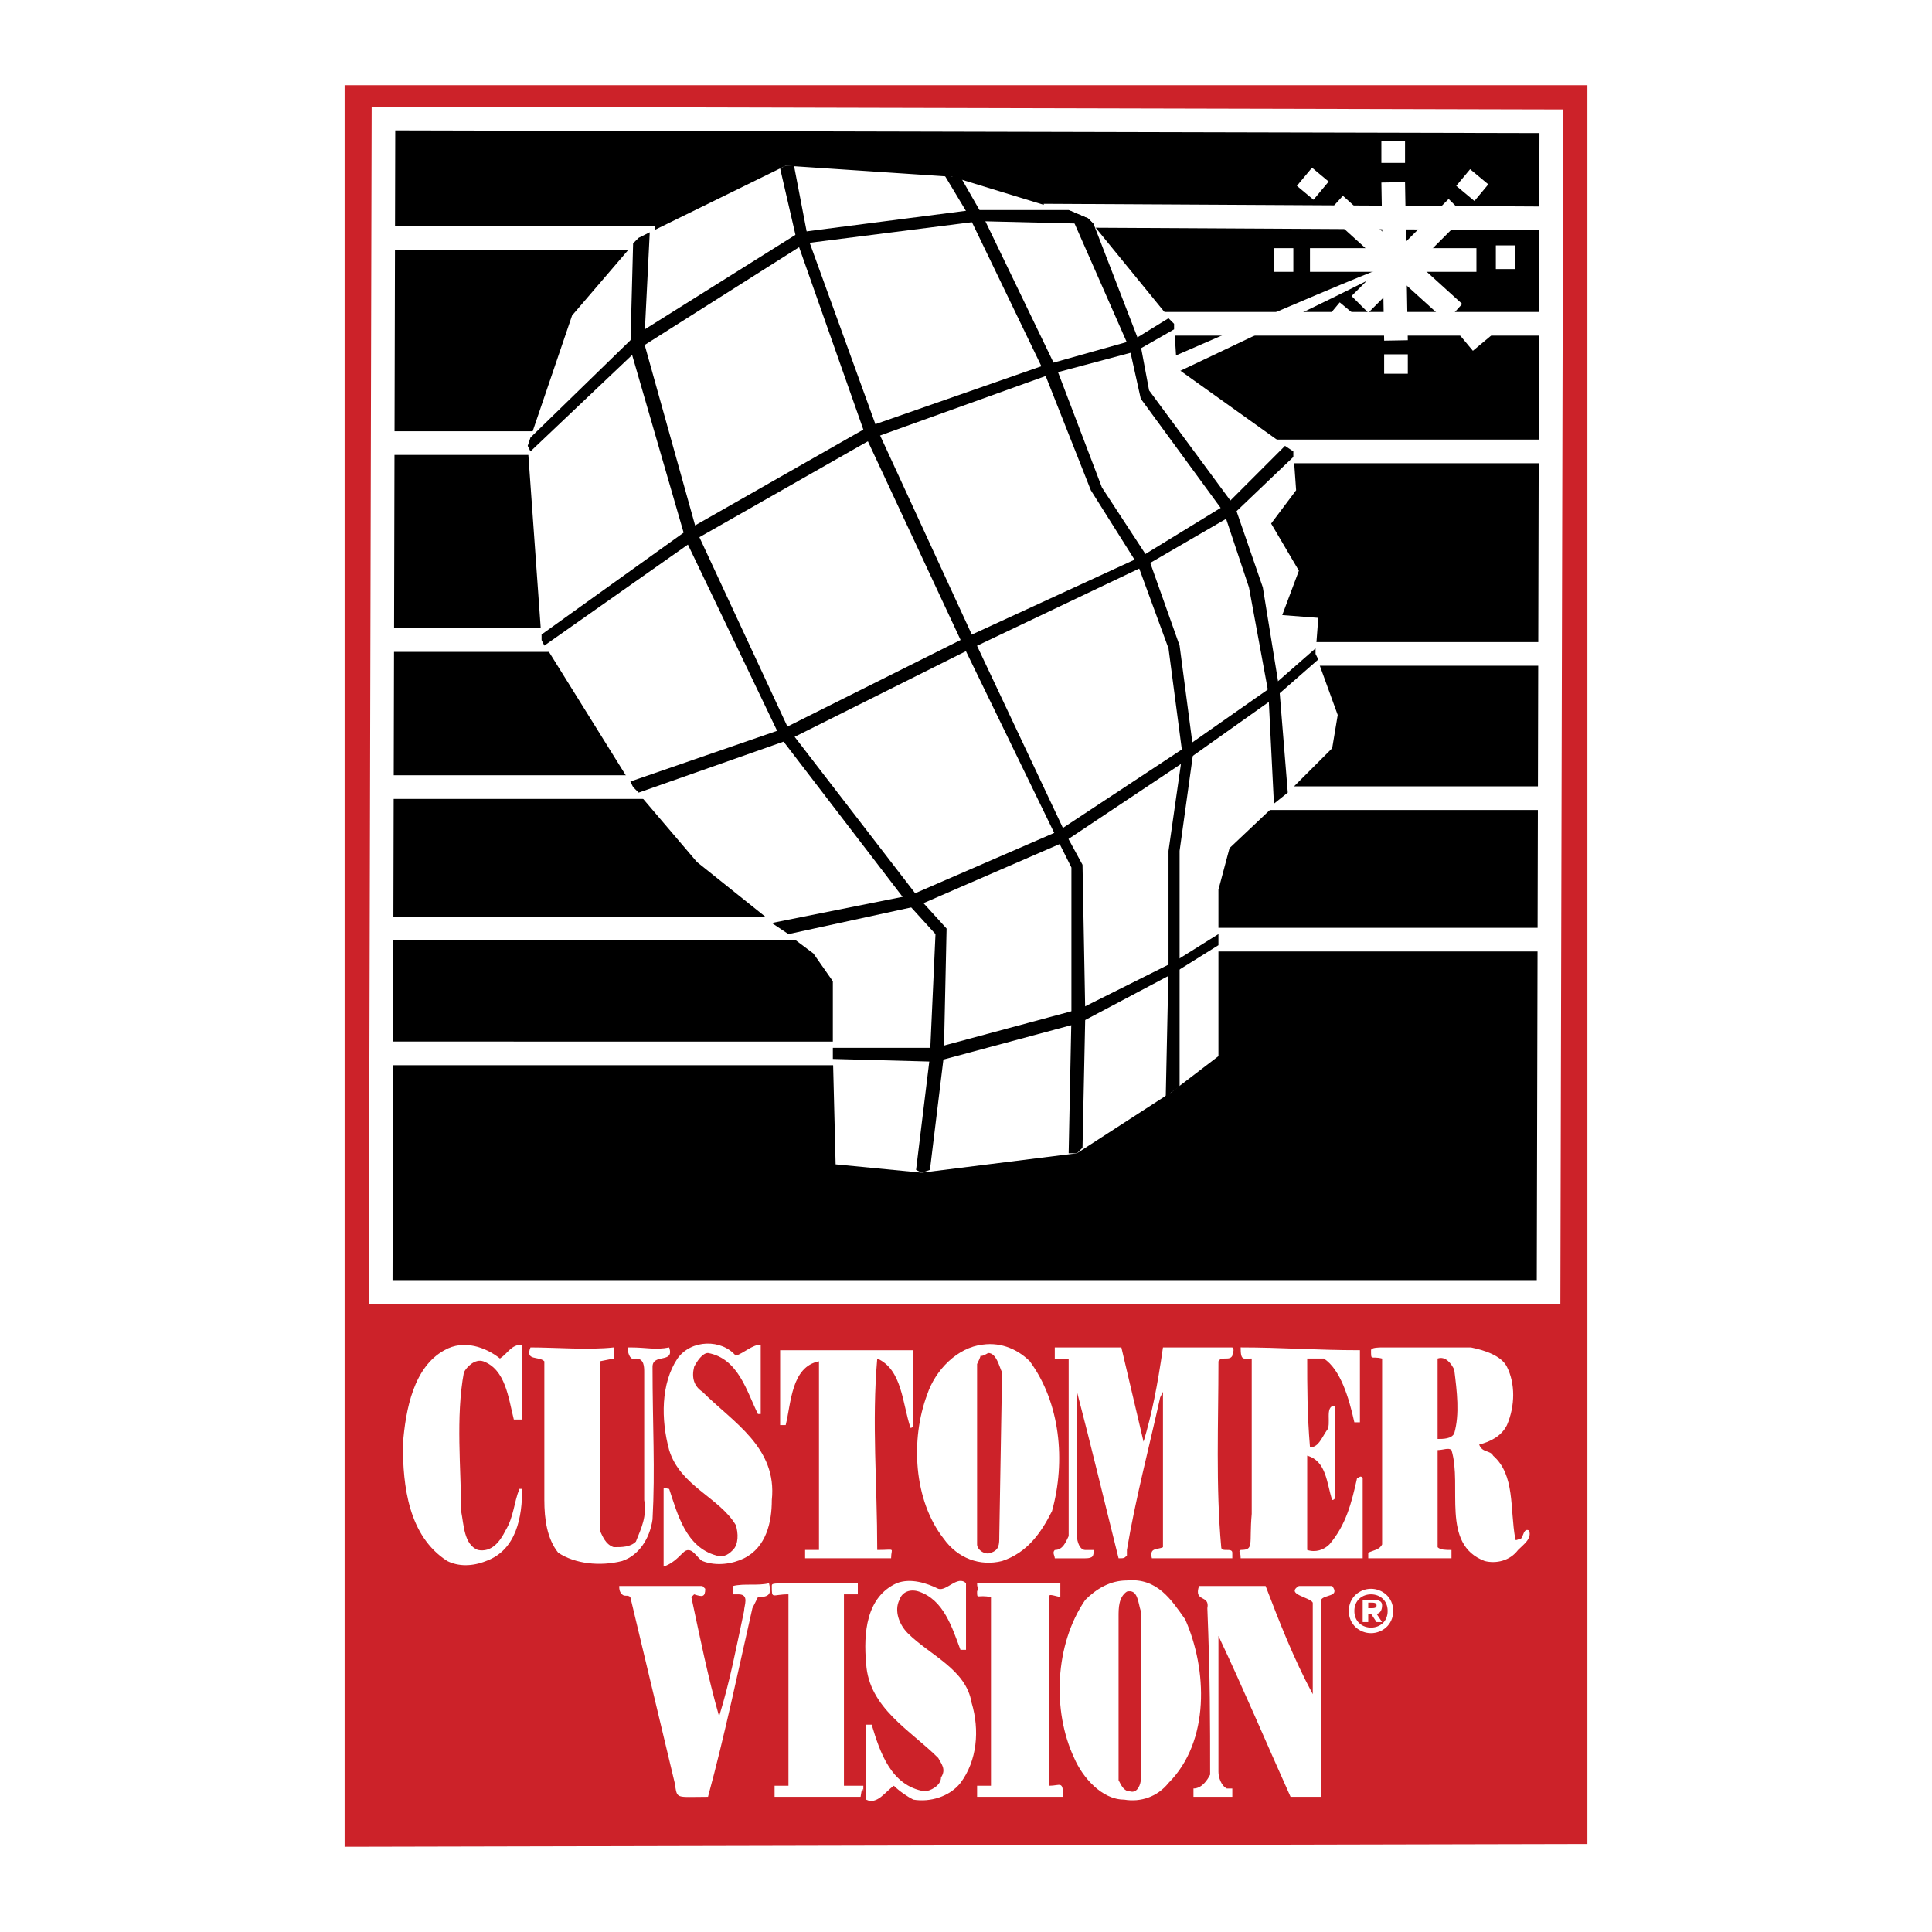
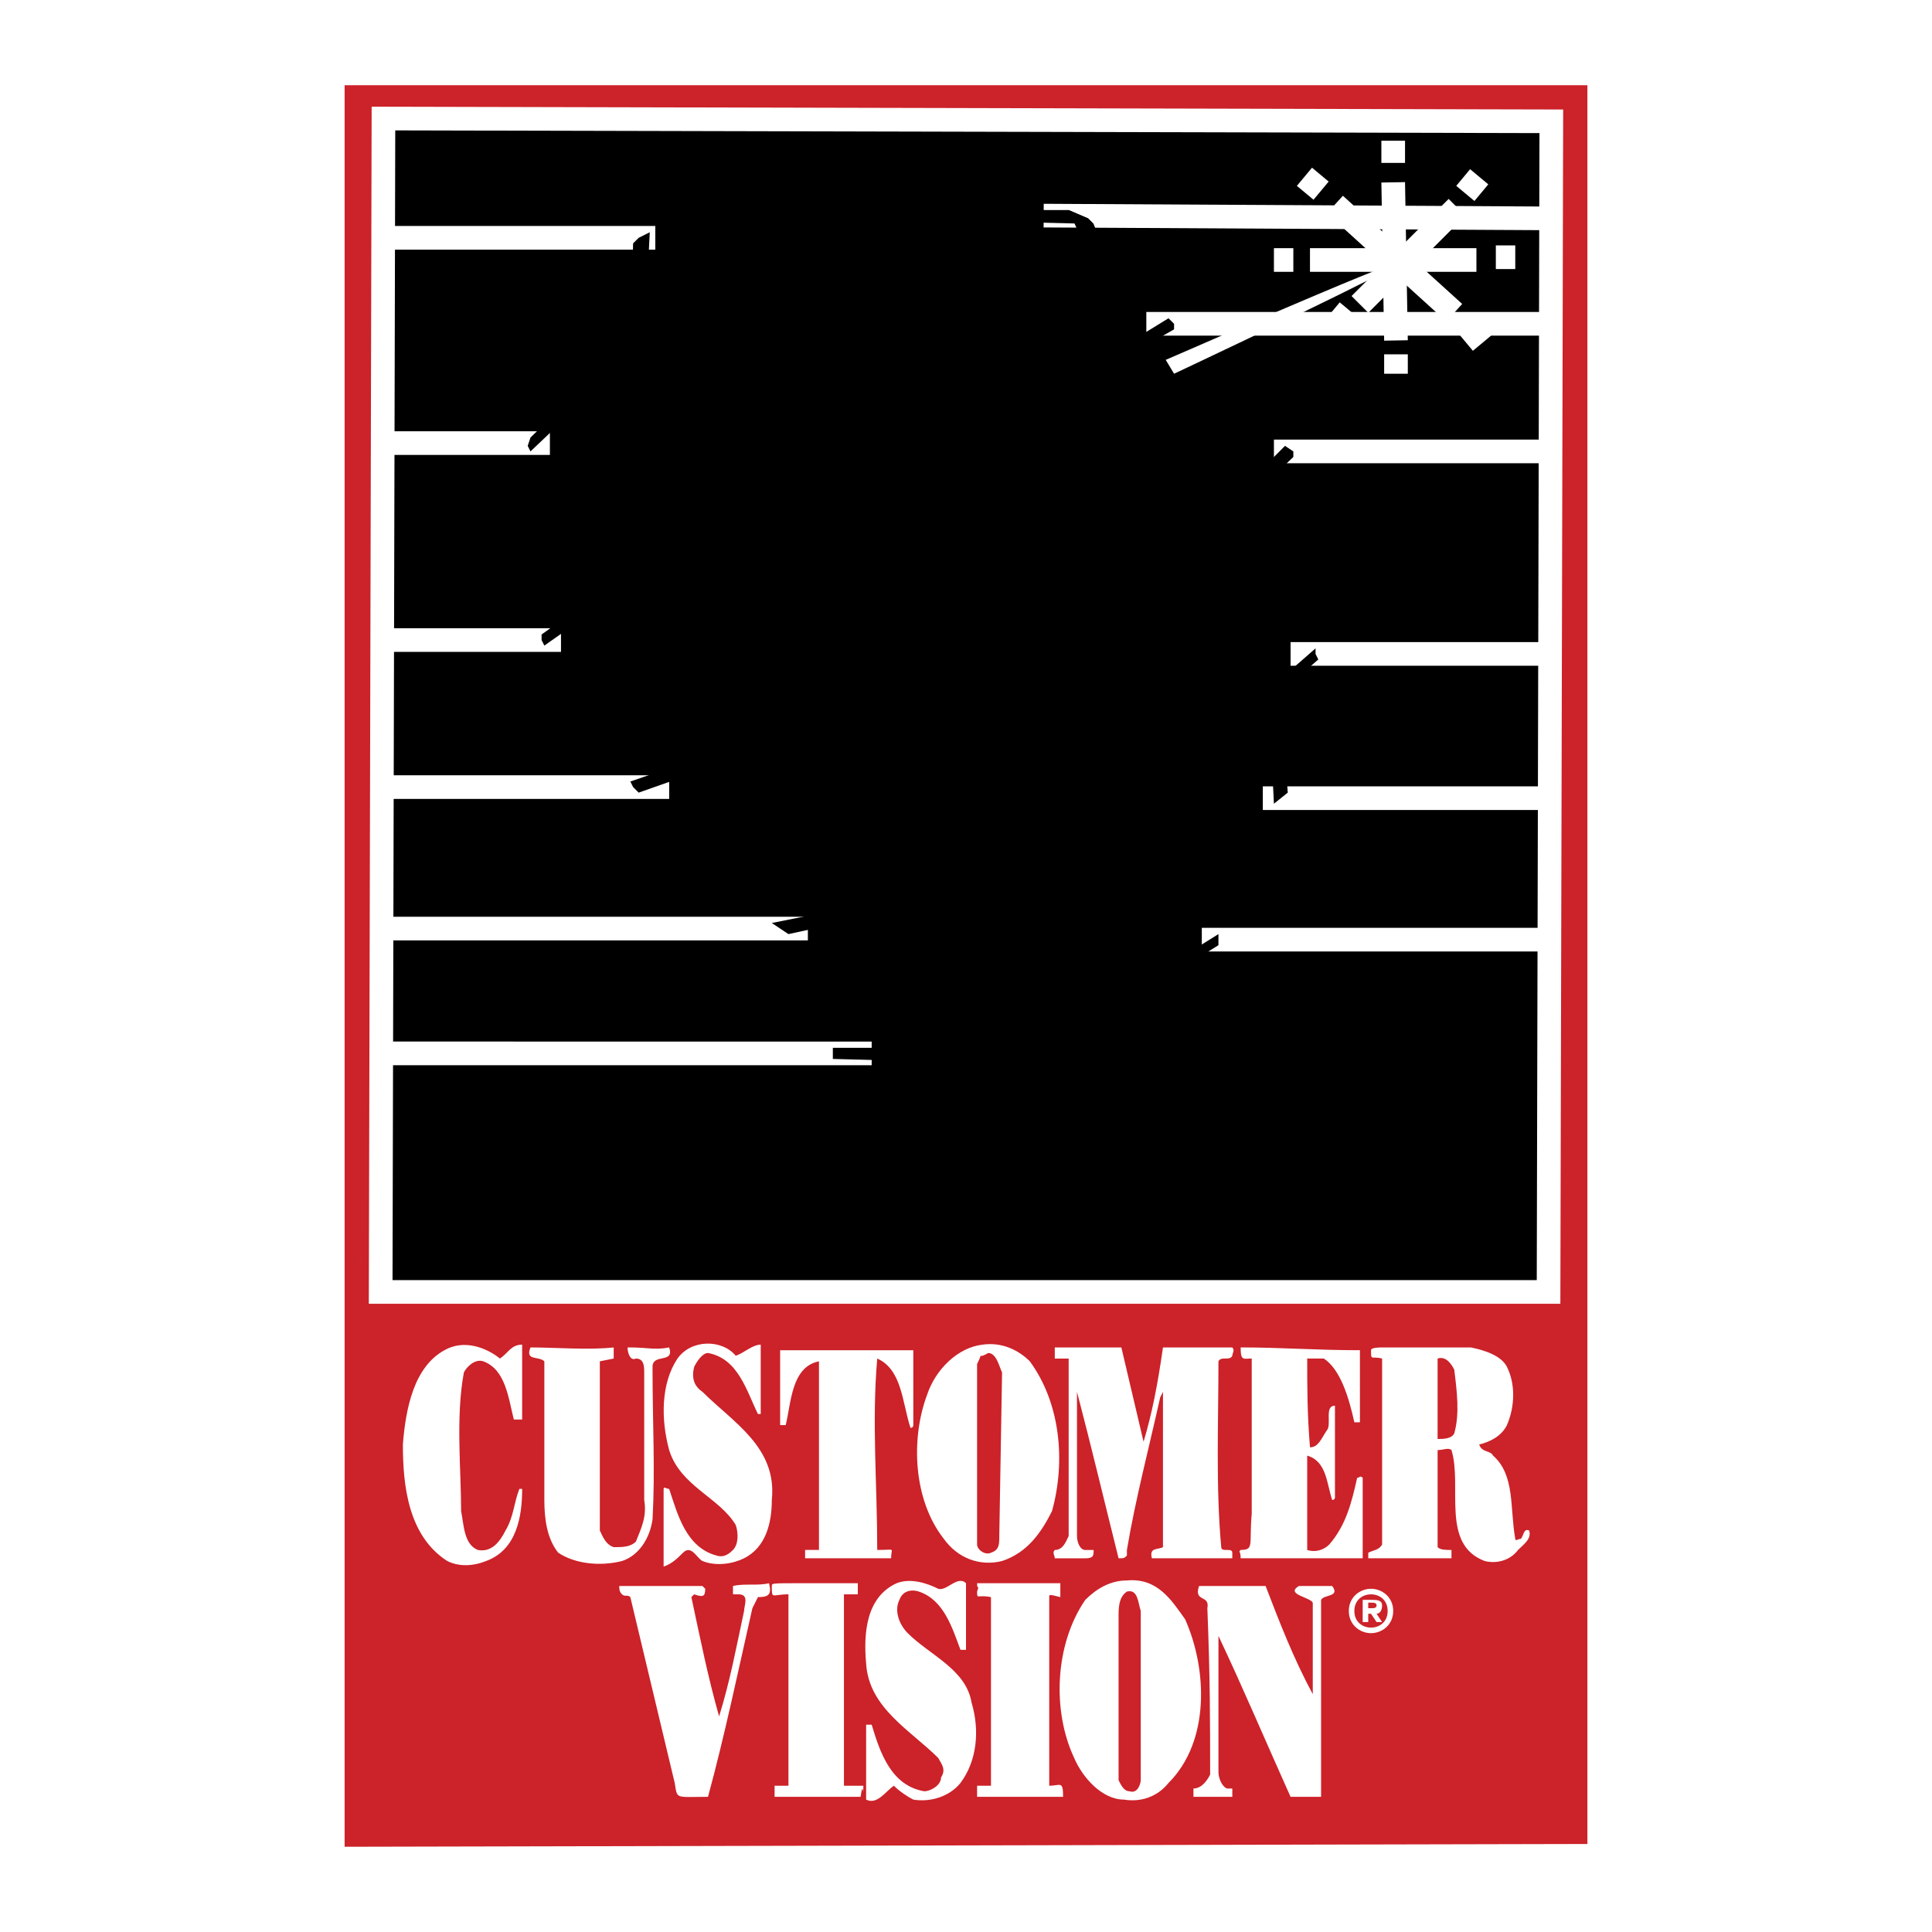
<svg xmlns="http://www.w3.org/2000/svg" width="2500" height="2500" viewBox="0 0 192.756 192.756">
  <path fill-rule="evenodd" clip-rule="evenodd" fill="#fff" d="M0 0h192.756v192.756H0V0z" />
  <path fill-rule="evenodd" clip-rule="evenodd" fill="#cc2229" d="M34.382 184.252V8.504h123.993v175.471l-123.993.277z" />
  <path d="M136.787 162.941c-1.107 0-2.215-.83-2.215-2.215 0-1.383 1.107-2.213 2.215-2.213 1.105 0 2.213.83 2.213 2.213 0 1.385-1.107 2.215-2.213 2.215z" fill-rule="evenodd" clip-rule="evenodd" fill="#fff" />
  <path d="M136.787 159.066c-.832 0-1.662.553-1.662 1.66s.83 1.66 1.662 1.66c.83 0 1.66-.553 1.66-1.66s-.83-1.66-1.66-1.66z" fill-rule="evenodd" clip-rule="evenodd" fill="#cc2229" />
  <path d="M49.881 135.541c.83-.553 1.107-1.385 2.214-1.385v7.473h-.83c-.554-2.213-.831-4.98-3.045-5.811-.83-.277-1.66.553-1.937 1.105-.831 4.43-.277 9.688-.277 13.84.277 1.383.277 3.32 1.661 3.875 1.384.275 2.214-.832 2.768-1.938.831-1.385.831-2.768 1.384-4.152h.277c0 2.768-.554 6.09-3.598 7.195-1.384.555-2.768.555-3.875 0-3.875-2.49-4.428-7.473-4.428-11.623.276-3.598 1.107-7.75 4.151-9.41 1.937-1.106 4.151-.276 5.535.831zM73.406 135.264c.831-.275 1.661-1.107 2.491-1.107v6.92h-.277c-1.107-2.215-1.938-5.535-4.982-6.088-.553 0-1.107.83-1.384 1.383-.277 1.107 0 1.938.831 2.49 3.044 3.045 7.473 5.537 6.919 10.795 0 2.215-.554 4.705-2.768 5.812-1.107.553-2.768.83-4.151.275-.554-.275-1.107-1.66-1.938-.83-.554.555-1.107 1.107-1.938 1.385v-7.75c0-.277.277 0 .554 0 .83 2.492 1.66 5.812 4.705 6.643.83.277 1.384-.277 1.66-.553.554-.555.554-1.662.277-2.492-1.661-2.768-5.535-3.875-6.642-7.473-.831-3.045-.831-6.643.83-9.133 1.385-1.937 4.429-1.937 5.813-.277zM135.68 134.711v7.195h-.555c-.553-2.49-1.383-5.258-3.043-6.365h-1.662c0 2.768 0 5.535.277 8.857.83 0 1.107-.832 1.66-1.662.555-.553-.275-2.49.832-2.49v9.133c0 .277-.277.277-.277.277-.555-1.66-.555-3.875-2.492-4.428v9.41c.832.275 1.662 0 2.215-.555 1.66-1.938 2.215-4.15 2.768-6.643.277 0 .277-.275.553 0v8.027H123.78c0-.83-.277-.555 0-.83 1.383 0 .83-.555 1.105-3.598v-15.5c-.83 0-1.105.277-1.105-1.107 4.15.002 7.472.279 11.9.279zM146.75 134.434c1.385.277 3.045.83 3.598 1.938.83 1.66.83 3.875 0 5.812-.553 1.107-1.66 1.66-2.768 1.938.277.83 1.107.553 1.385 1.107 2.213 1.938 1.66 5.258 2.213 8.303 0 .275.277 0 .555 0 .275-.277.275-1.107.83-.83.275.83-.555 1.383-1.107 1.938-.83 1.105-2.215 1.383-3.32 1.105-4.43-1.66-2.215-7.473-3.322-11.07-.277-.275-.83 0-1.383 0v9.688c.275.277.83.277 1.383.277v.83h-8.303v-.555c.553-.275 1.107-.275 1.383-.83v-18.543c-1.105-.277-1.105.277-1.105-.83 0-.277.83-.277 1.105-.277h8.856v-.001zM114.092 143.844c.83-2.768 1.383-5.535 1.938-9.41h6.918c.277.277 0 .555 0 .83-.275.555-1.105 0-1.383.555 0 6.088-.277 12.453.277 18.543 0 .553 1.105 0 1.105.553v.555h-8.025c-.277-1.107.553-.83 1.107-1.107v-15.5l-.277.555c-1.107 4.982-2.49 10.24-3.32 15.223v.553c-.277.277-.277.277-.832.277-1.383-5.535-2.768-11.348-4.15-16.607v14.393c0 .553.277 1.385.83 1.385h.83c0 .553 0 .83-.83.83h-3.045c0-.277-.275-.555 0-.83.83 0 1.107-.832 1.385-1.385v-17.713h-1.385v-1.107h6.643l2.214 9.407z" fill-rule="evenodd" clip-rule="evenodd" fill="#fff" />
  <path d="M61.229 134.434v1.107l-1.384.277v16.883c.277.553.553 1.383 1.384 1.66.83 0 1.66 0 2.214-.555.553-1.383 1.107-2.49.83-4.15v-12.732c0-.553 0-1.383-.83-1.383-.554.277-.831-.553-.831-1.107h.277c1.661 0 2.491.277 3.875 0 .553 1.66-1.661.555-1.661 1.938 0 5.812.276 10.24 0 15.223-.277 1.938-1.384 3.598-3.044 4.15-2.214.555-4.705.277-6.366-.83-1.106-1.383-1.384-3.32-1.384-5.258v-13.838c-.553-.555-1.937 0-1.384-1.385 2.492 0 5.813.277 8.304 0zM91.12 142.184c0 .277-.277.277-.277.277-.831-2.492-.831-5.812-3.321-6.92-.553 6.365 0 12.455 0 19.098 1.938 0 1.384-.277 1.384.83h-8.58v-.83h1.384v-18.82c-2.768.553-2.768 4.15-3.321 6.365h-.554v-7.472H91.12v7.472zM93.611 158.514c.83.275 1.937-1.385 2.768-.555v6.643h-.554c-.83-2.215-1.661-4.982-4.151-5.812-.831-.275-1.661 0-1.938.83-.554 1.107 0 2.492.83 3.322 2.214 2.213 5.812 3.598 6.365 6.918.831 2.768.553 5.812-1.106 8.027-1.107 1.383-3.044 1.938-4.705 1.66-.554-.277-1.384-.83-1.938-1.383-.83.553-1.661 1.936-2.768 1.383v-7.473h.554c.83 2.768 1.937 6.09 5.258 6.643.554 0 1.661-.553 1.661-1.383.554-.832 0-1.385-.276-1.938-2.768-2.77-6.92-4.982-7.196-9.41-.277-3.045 0-6.643 3.044-8.027 1.384-.553 3.044 0 4.152.555zM118.242 161.557c2.215 4.982 2.492 12.178-1.66 16.33-1.107 1.383-2.768 1.938-4.428 1.66-2.215 0-4.152-2.213-4.982-4.15-2.213-4.707-1.938-11.348 1.107-15.777 1.107-1.105 2.49-1.938 4.152-1.938 3.044-.276 4.428 1.937 5.811 3.875zM70.362 158.514c0 .83-.276.83-1.107.553l-.277.277c.83 3.873 1.661 8.025 2.768 11.9 1.107-3.598 1.661-6.643 2.491-10.518 0-.553.554-1.66-.554-1.66h-.554v-.83c1.107-.277 2.491 0 3.598-.277.277 1.107 0 1.385-1.107 1.385l-.554 1.107c-1.384 6.088-2.768 12.73-4.428 18.818-3.321 0-3.044.277-3.321-1.383l-4.428-18.543c-.277-.277-.554 0-.83-.277-.277-.277-.277-.553-.277-.83h8.304l.276.278zM85.584 157.959v1.107H84.2V178.163h1.937c0 1.66 0-.83-.277 1.105h-8.58v-1.105h1.384v-19.098c-1.66 0-1.66.553-1.66-.83 0-.277 0-.277 2.768-.277h5.812v.001z" fill-rule="evenodd" clip-rule="evenodd" fill="#fff" />
  <path d="M105.789 159.344c-1.107-.277-1.107-.277-1.107 0v18.82c1.107 0 1.383-.555 1.383 1.105h-8.58v-1.105h1.385v-18.82c-1.385-.277-1.385.275-1.385-.555.277-.83 0 0 0-.83h8.305v1.385h-.001zM126.27 158.236c1.383 3.598 2.768 7.195 4.705 10.793v-9.133c-.277-.553-2.768-.83-1.385-1.66h3.322c.83 1.107-.83.83-1.107 1.383v19.65h-3.045c-2.49-5.535-4.705-10.793-7.195-16.053v13.562c0 .555.277 1.385.83 1.66h.553v.83h-3.875v-.83c.832 0 1.385-.83 1.662-1.383 0-5.26 0-9.688-.277-16.605.277-1.385-1.385-.555-.83-2.215h6.642v.001zM102.744 135.818c3.045 4.15 3.598 9.963 2.215 14.945-1.107 2.213-2.492 4.15-4.982 4.98-2.215.555-4.429-.275-5.813-2.213-3.044-3.875-3.321-9.965-1.66-14.393.83-2.49 3.044-4.705 5.536-4.982 1.937-.274 3.597.556 4.704 1.663z" fill-rule="evenodd" clip-rule="evenodd" fill="#fff" />
  <path d="M97.484 145.504v-9.41c.832-1.66-.275-.275 1.107-1.105.83 0 1.107 1.383 1.385 1.936l-.277 16.33c0 .83 0 1.385-.83 1.66-.553.277-1.385-.275-1.385-.83v-8.581zM145.09 136.648c.275 2.213.553 4.428 0 6.365-.277.553-1.107.553-1.66.553v-8.025c.83-.277 1.382.553 1.66 1.107zM113.814 160.727v16.883c0 .277-.277 1.385-1.107 1.107-.553 0-.83-.553-1.107-1.107v-16.328c0-.83 0-1.938.832-2.492 1.105-.276 1.105 1.106 1.382 1.937z" fill-rule="evenodd" clip-rule="evenodd" fill="#cc2229" />
  <path fill-rule="evenodd" clip-rule="evenodd" stroke="#fff" stroke-width="2.36" stroke-miterlimit="2.613" d="M154.5 128.898l.275-116.796-116.518-.276-.277 117.072H154.5z" />
  <path fill-rule="evenodd" clip-rule="evenodd" fill="#fff" d="M119.904 93.749H154.5h-34.596z" />
  <path fill="none" stroke="#fff" stroke-width="2.36" stroke-miterlimit="2.613" d="M119.904 93.749H154.5" />
  <path fill-rule="evenodd" clip-rule="evenodd" fill="#fff" d="M127.1 45.038h27.675H127.1z" />
  <path fill="none" stroke="#fff" stroke-width="2.36" stroke-miterlimit="2.613" d="M127.1 45.038h27.675" />
  <path fill-rule="evenodd" clip-rule="evenodd" fill="#fff" d="M114.369 32.306h40.406-40.406z" />
  <path fill="none" stroke="#fff" stroke-width="2.36" stroke-miterlimit="2.613" d="M114.369 32.306h40.406" />
  <path fill-rule="evenodd" clip-rule="evenodd" fill="#fff" d="M104.127 21.512l50.648.277-50.648-.277z" />
  <path d="M104.127 21.512l50.648.277M37.98 23.727h27.4m-27.4 20.481h16.883m-16.606 19.65H55.97M38.534 78.527h28.23M38.257 92.642h42.345m6.366 12.454H38.257m87.735-25.463H154.5m-25.74-14.391h26.016" fill="none" stroke="#fff" stroke-width="2.36" stroke-miterlimit="2.613" />
-   <path fill-rule="evenodd" clip-rule="evenodd" fill="#fff" d="M129.59 56.938l-1.66 4.429 3.597.277-.275 3.598 2.213 6.089-.553 3.321-5.26 5.259-4.98 4.705-1.108 4.151v16.606l-4.705 3.598-9.41 6.09-15.499 1.937-8.58-.83-.277-11.072V97.9l-1.937-2.768-3.322-2.49L69.532 86l-6.366-7.473-9.133-14.669-1.384-19.374 4.428-13.008 6.642-7.749 14.669-7.197 16.607 1.107 13.562 4.152 8.58 10.517.275 4.429 11.625 8.303.277 3.874-2.492 3.322 2.768 4.704z" />
  <path fill-rule="evenodd" clip-rule="evenodd" d="M91.95 116.998l-.554-.277 1.384-11.348.553-12.178-2.767-3.044-12.732-16.607-9.41-19.65-5.535-19.097.277-10.517.553-.553 1.108-.554-.554 11.071 5.259 18.82 9.133 19.65 13.008 16.883 2.768 3.045-.277 12.731-1.384 11.348-.83.277zM78.388 16.53l-.554.277 1.661 7.196 6.92 19.651 9.686 20.757 9.411 19.374 1.383 2.768v14.945l-.276 13.563h.83l.553-.555.277-13.283-.277-14.947-1.66-3.045-9.133-19.373-9.688-21.034-6.919-19.097-1.384-7.197h-.83zM94.164 17.361l.831.276h.83l2.214 3.875 7.473 15.499 4.427 11.624 4.706 7.197 3.044 8.579 1.383 10.518-1.383 9.963v23.526l-.83.553-.554.554.277-13.009V84.892l1.385-9.686-1.385-10.518-3.045-8.303-4.705-7.473-4.705-11.901-7.472-15.499-2.491-4.151zM108.557 21.789l.552.553 4.705 12.179.831 4.428 8.58 11.624 2.767 8.026 1.66 10.24.83 10.241-1.382 1.107-.553-11.07-1.938-10.518-2.492-7.473-8.303-11.347-1.107-4.982-6.088-13.839 1.938.831z" />
  <path fill-rule="evenodd" clip-rule="evenodd" d="M52.925 43.654l10.518-10.24 16.329-10.241 17.159-2.215h9.688l1.938.831.552.553-11.347-.276-17.436 2.214-16.607 10.517-10.794 10.241-.276-.554.276-.83zM117.137 32.86l-3.875 2.214-8.303 2.214-17.714 6.366-17.99 10.24-14.946 10.517-.276-.553v-.554l14.669-10.517 17.989-10.241 17.436-6.088 8.857-2.491 3.598-2.215.555.554v.554zM129.037 45.591l-6.09 5.812-8.578 4.982-17.438 8.303-18.266 9.133-14.946 5.259-.553-.553-.277-.554 15.223-5.259 18.266-9.133 17.436-8.026 8.581-5.259 5.812-5.812.83.554v.553zM77.004 92.088l13.839-2.768 14.669-6.365 13.008-8.58 8.302-5.812 4.43-3.875v.554l.275.553-4.427 3.875-8.58 6.089-12.456 8.303-14.668 6.366-12.731 2.767-.831-.553-.83-.554zM121.564 93.195l-4.427 2.768-9.41 4.705-14.394 3.875h-10.24V105.65l10.24.276 14.394-3.873 9.41-4.983 4.427-2.768V93.195z" />
  <path d="M116.305 35.904c52.033-22.695.832 1.384.832 1.384l-.832-1.384zM130.697 25.94h16.606-16.606z" fill-rule="evenodd" clip-rule="evenodd" fill="#fff" />
  <path fill="none" stroke="#fff" stroke-width="2.36" stroke-miterlimit="2.613" d="M130.697 25.94h16.606" />
  <path fill-rule="evenodd" clip-rule="evenodd" fill="#fff" d="M127.1 25.94h1.937-1.937z" />
  <path fill="none" stroke="#fff" stroke-width="2.36" stroke-miterlimit="2.613" d="M127.1 25.94h1.937" />
  <path fill-rule="evenodd" clip-rule="evenodd" fill="#fff" d="M149.24 25.664h1.938-1.938z" />
  <path fill="none" stroke="#fff" stroke-width="2.36" stroke-miterlimit="2.613" d="M149.24 25.664h1.938" />
  <path fill-rule="evenodd" clip-rule="evenodd" fill="#fff" d="M139 18.191l.277 15.776L139 18.191z" />
  <path fill="none" stroke="#fff" stroke-width="2.36" stroke-miterlimit="2.613" d="M139 18.191l.277 15.776" />
  <path fill-rule="evenodd" clip-rule="evenodd" fill="#fff" d="M139 14.04v2.213-2.213z" />
  <path fill="none" stroke="#fff" stroke-width="2.36" stroke-miterlimit="2.613" d="M139 14.04v2.213" />
  <path fill-rule="evenodd" clip-rule="evenodd" fill="#fff" d="M139.277 35.351v1.937-1.937z" />
  <path fill="none" stroke="#fff" stroke-width="2.36" stroke-miterlimit="2.613" d="M139.277 35.351v1.937" />
  <path fill-rule="evenodd" clip-rule="evenodd" fill="#fff" d="M145.365 20.682l-9.685 9.687 9.685-9.687z" />
  <path fill="none" stroke="#fff" stroke-width="2.36" stroke-miterlimit="2.613" d="M145.365 20.682l-9.685 9.687" />
  <path fill-rule="evenodd" clip-rule="evenodd" fill="#fff" d="M146.197 19.298l1.383-1.661-1.383 1.661z" />
  <path fill="none" stroke="#fff" stroke-width="2.36" stroke-miterlimit="2.613" d="M146.197 19.298l1.383-1.661" />
-   <path fill-rule="evenodd" clip-rule="evenodd" fill="#fff" d="M133.189 32.583l1.383-1.661-1.383 1.661z" />
+   <path fill-rule="evenodd" clip-rule="evenodd" fill="#fff" d="M133.189 32.583l1.383-1.661-1.383 1.661" />
  <path fill="none" stroke="#fff" stroke-width="2.36" stroke-miterlimit="2.613" d="M133.189 32.583l1.383-1.661" />
  <path fill-rule="evenodd" clip-rule="evenodd" fill="#fff" d="M133.189 20.405l11.901 10.794-11.901-10.794z" />
  <path fill="none" stroke="#fff" stroke-width="2.36" stroke-miterlimit="2.613" d="M133.189 20.405l11.901 10.794" />
-   <path fill-rule="evenodd" clip-rule="evenodd" fill="#fff" d="M146.473 32.583l1.384 1.661-1.384-1.661z" />
  <path fill="none" stroke="#fff" stroke-width="2.36" stroke-miterlimit="2.613" d="M146.473 32.583l1.384 1.661" />
  <path fill-rule="evenodd" clip-rule="evenodd" fill="#fff" d="M130.145 17.637l1.66 1.384-1.66-1.384z" />
  <path fill="none" stroke="#fff" stroke-width="2.36" stroke-miterlimit="2.613" d="M130.145 17.637l1.66 1.384" />
  <path d="M136.51 161.834h-.555v-2.215h.832c.553 0 1.105 0 1.105.555 0 .553-.275.83-.553.83l.553.83h-.553l-.553-.83h-.277v.83h.001z" fill-rule="evenodd" clip-rule="evenodd" fill="#fff" />
  <path d="M136.787 160.451c.275 0 .553 0 .553-.277s-.277-.277-.553-.277h-.277v.555h.277v-.001z" fill-rule="evenodd" clip-rule="evenodd" fill="#cc2229" />
</svg>